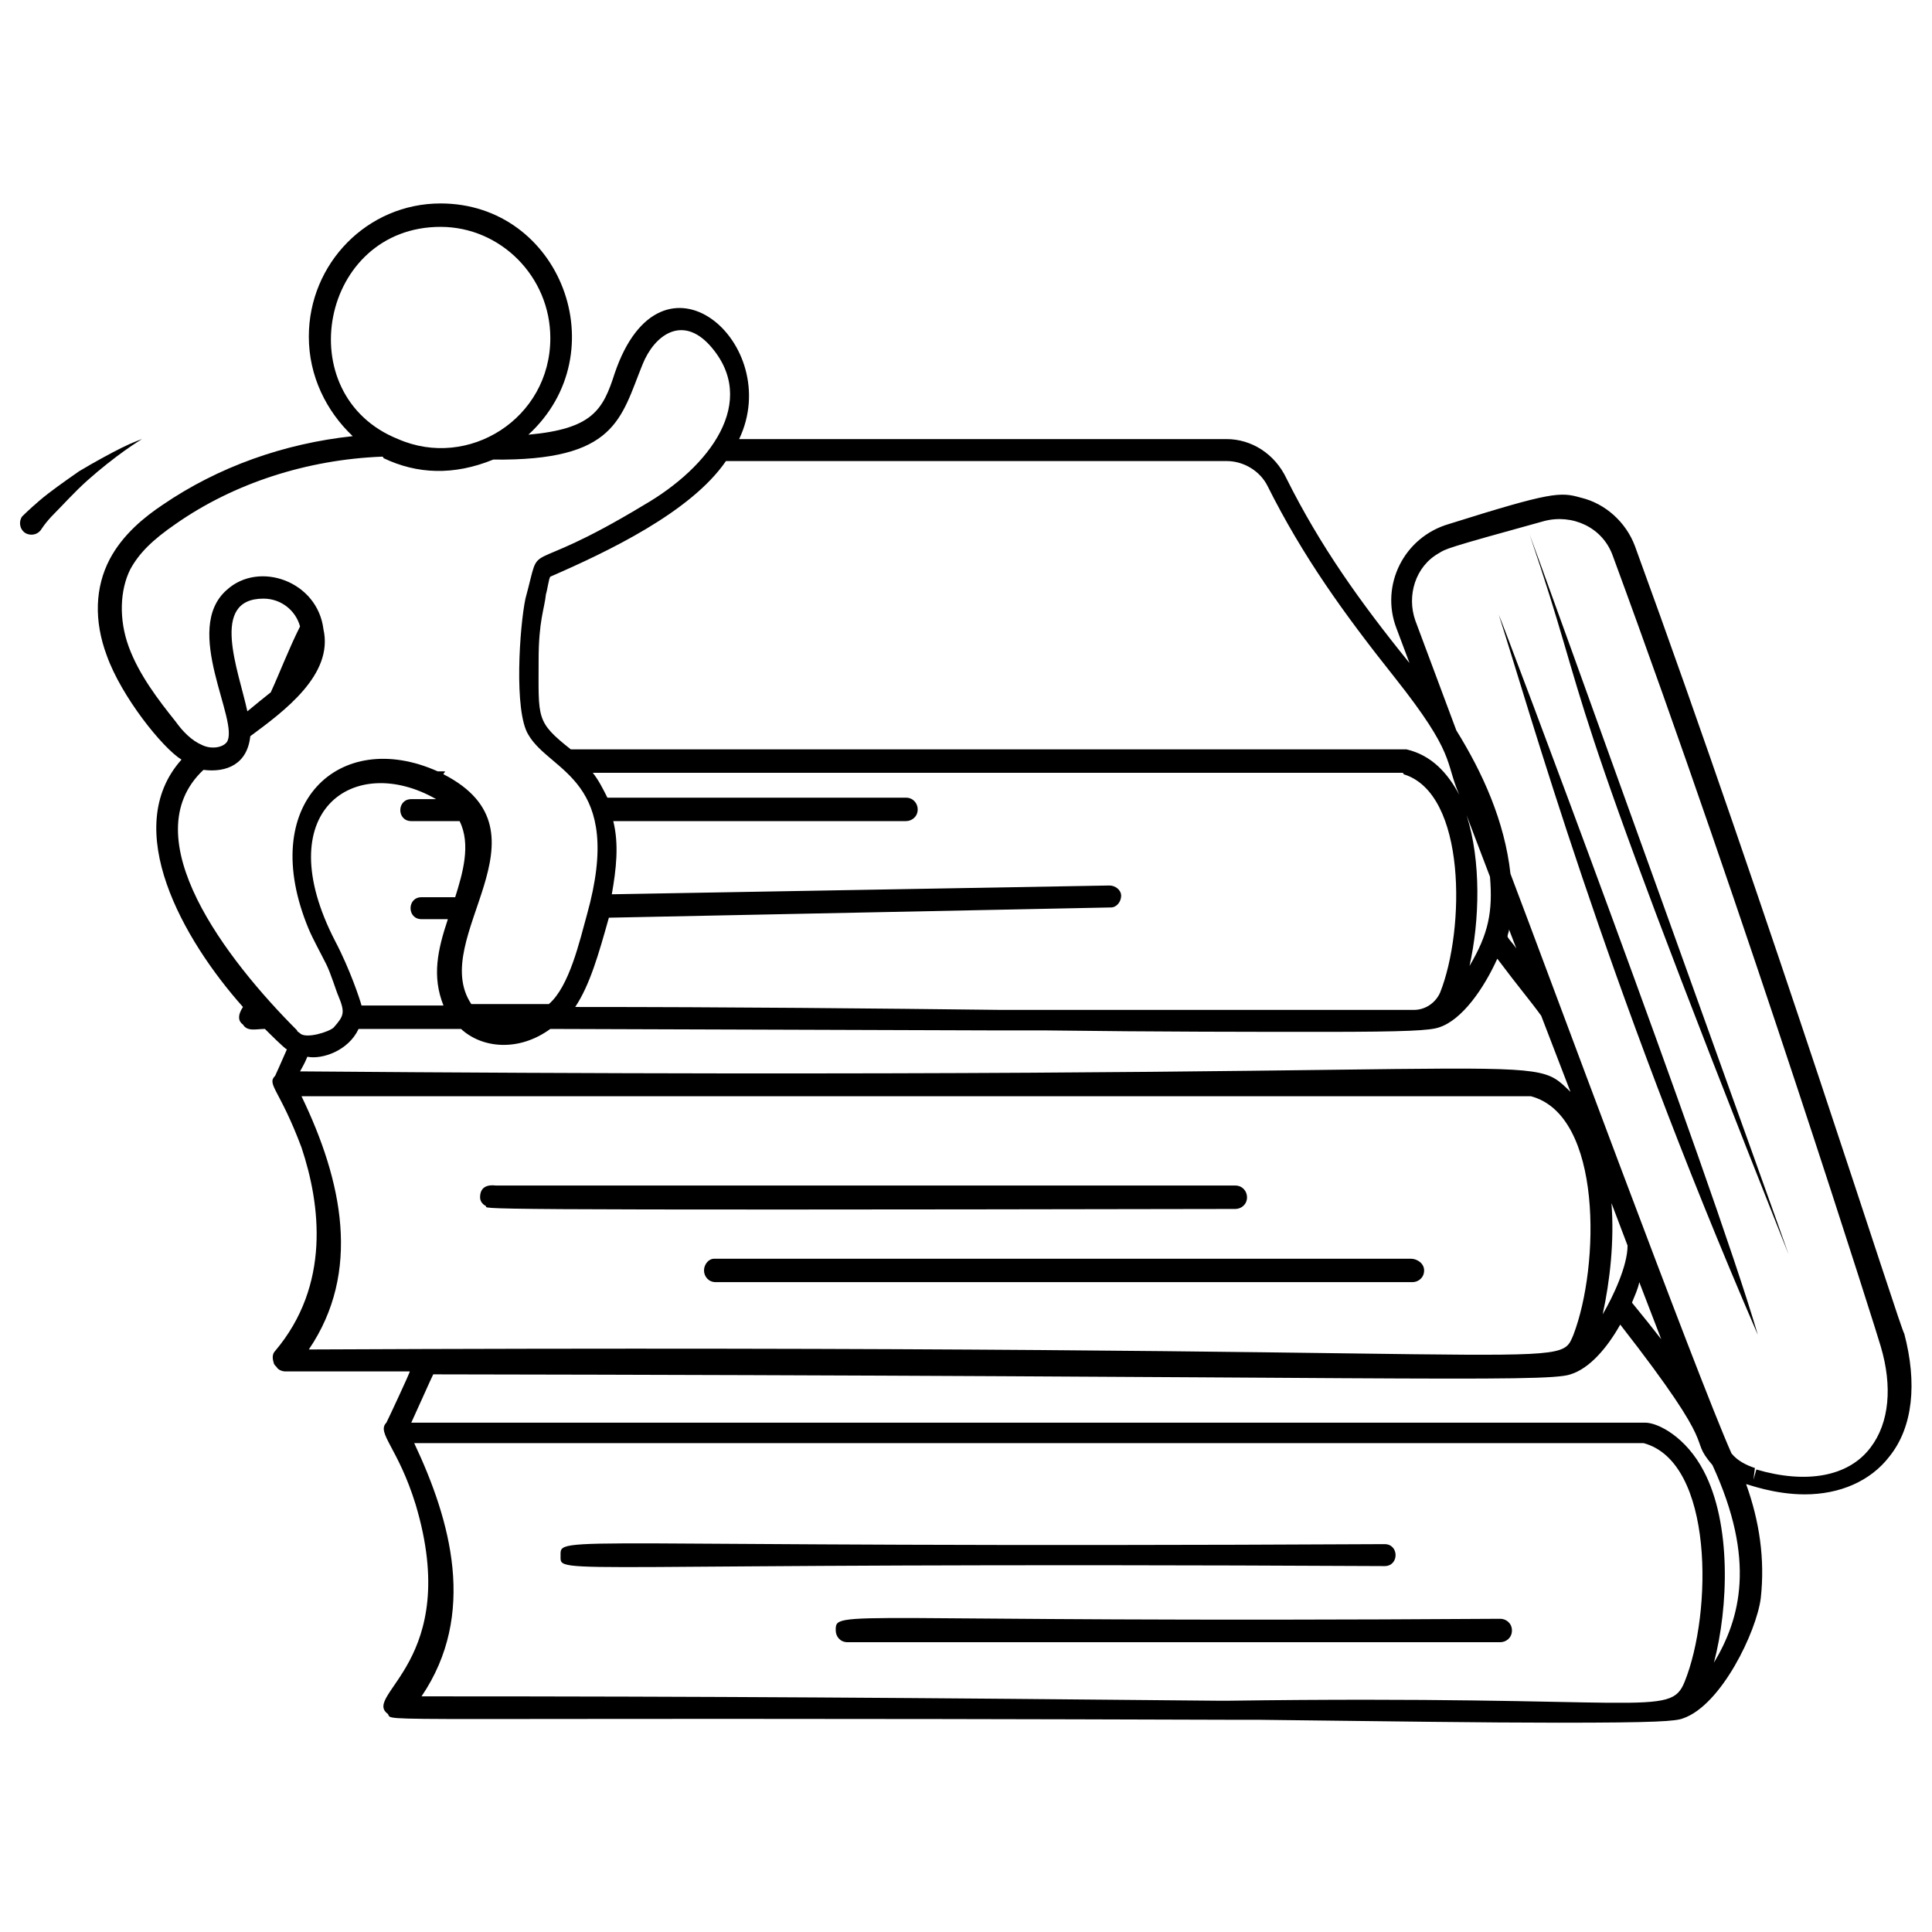
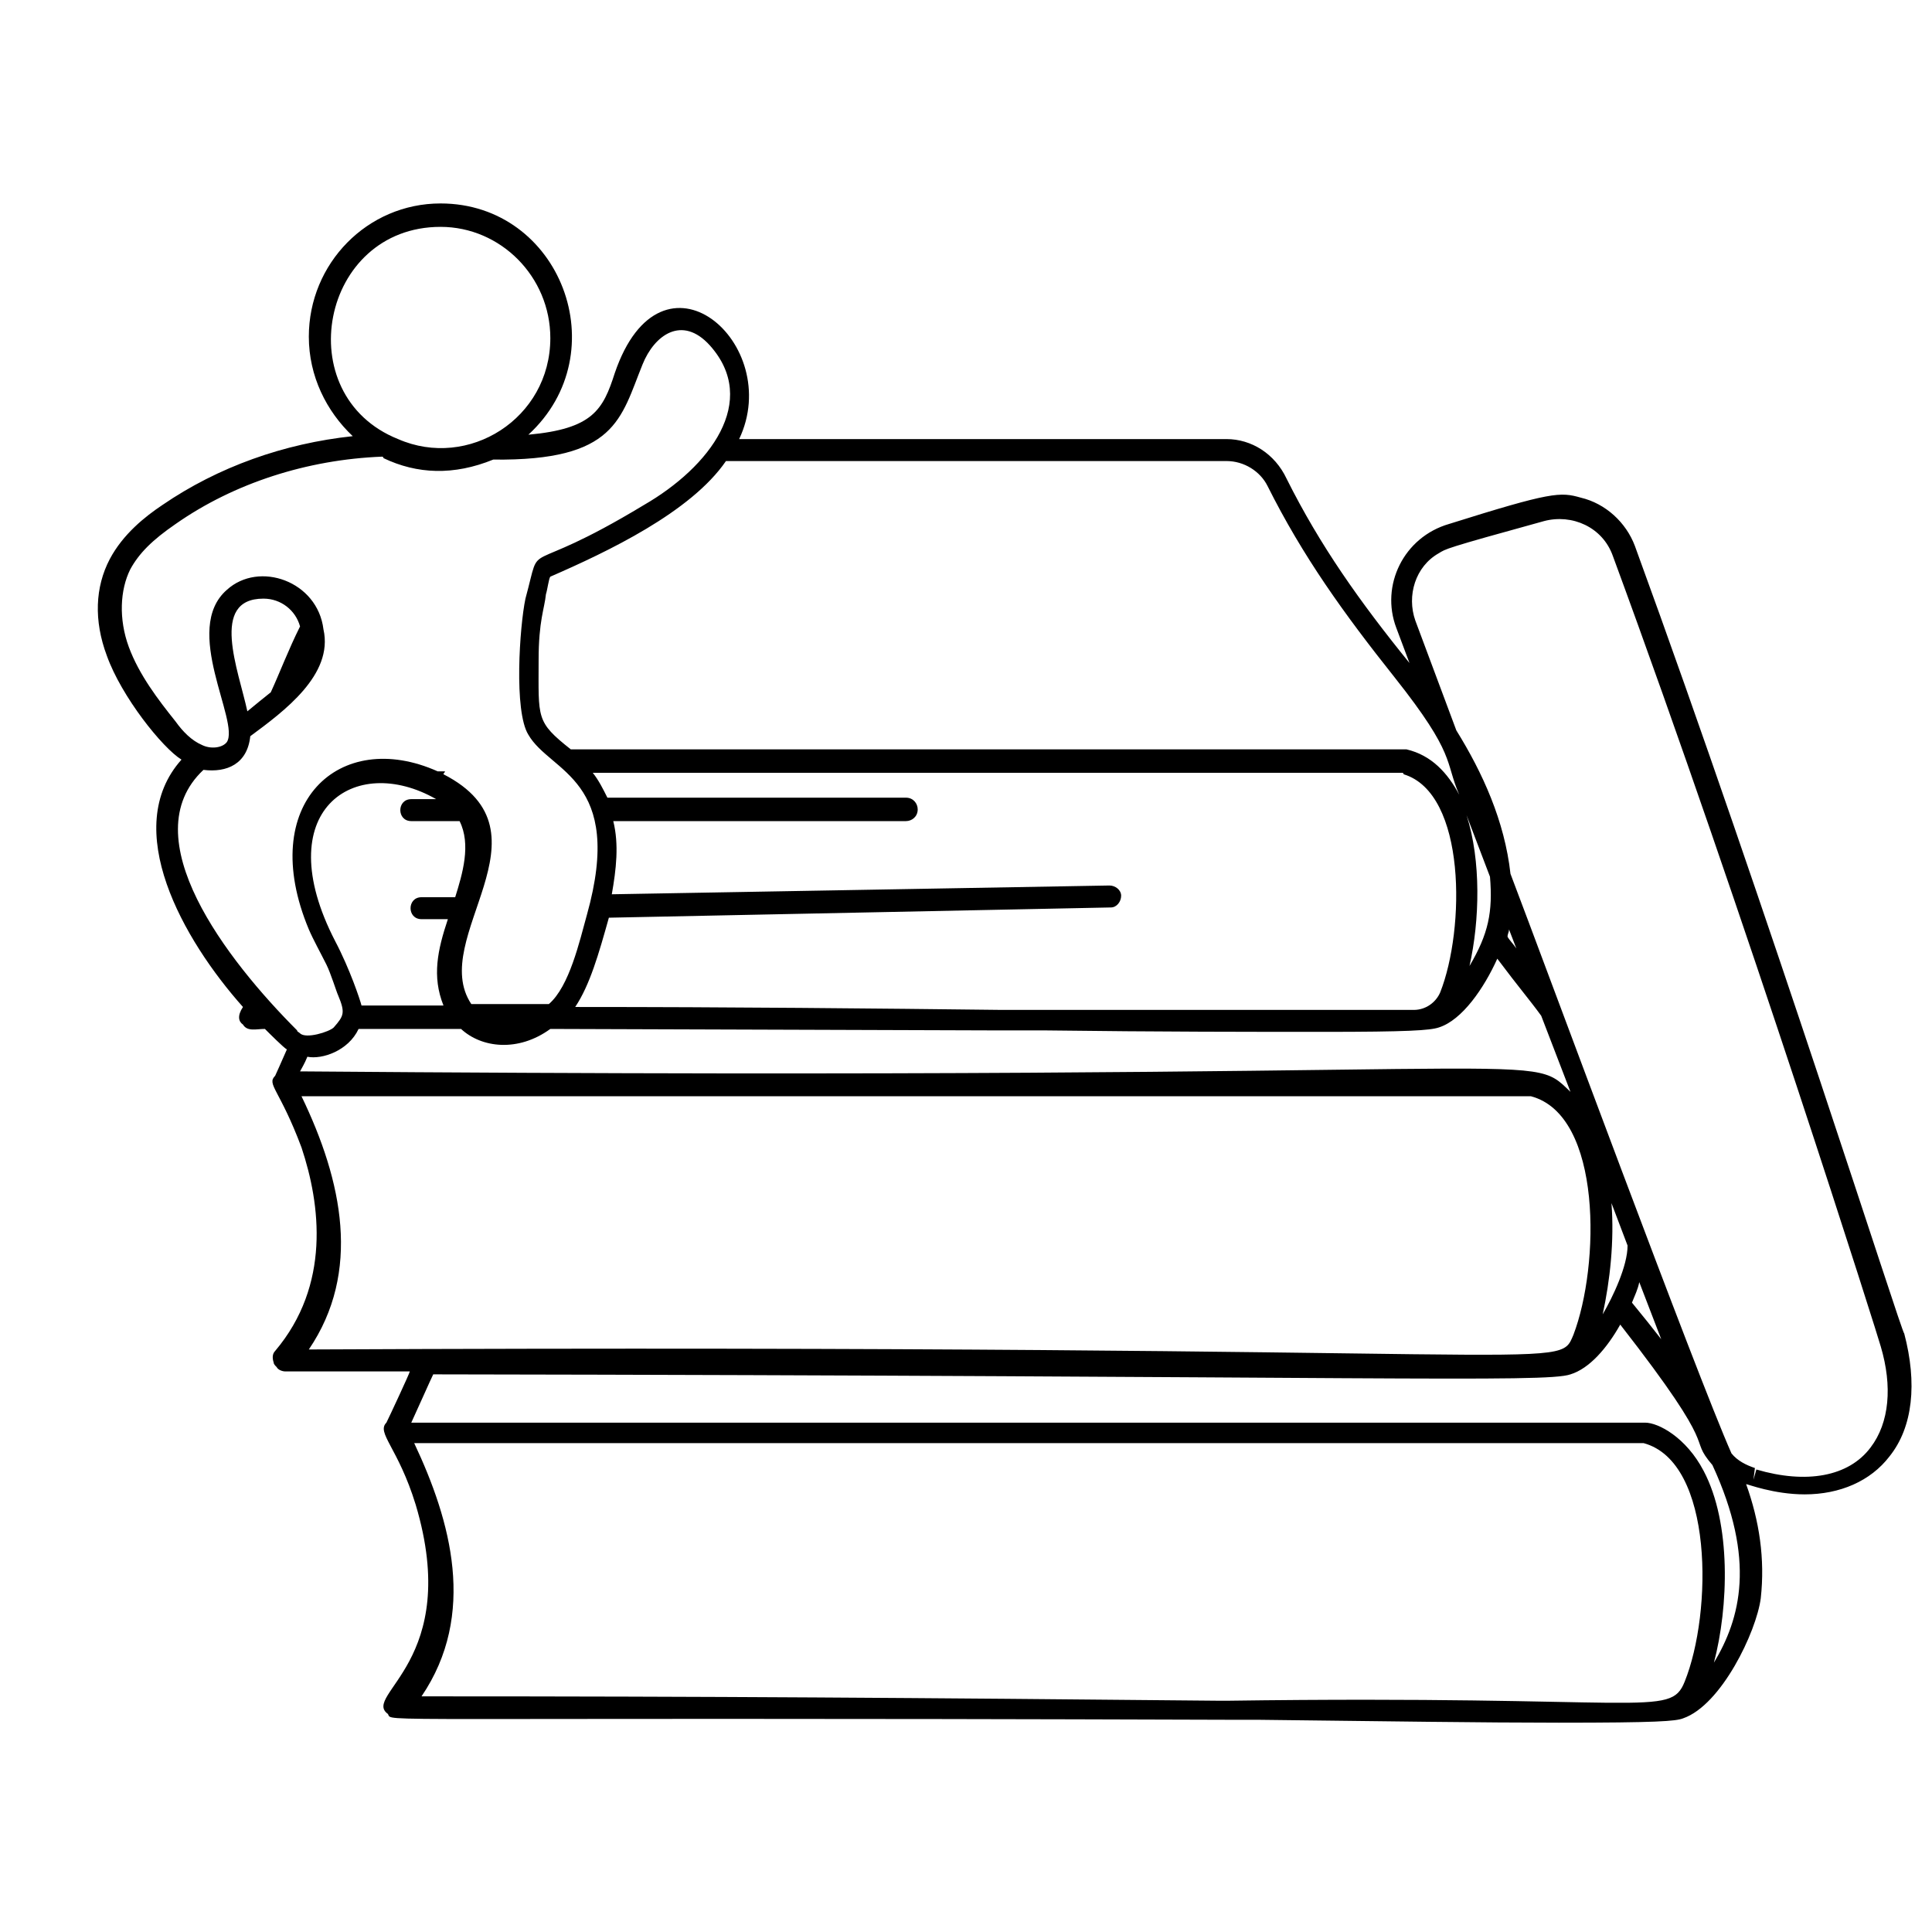
<svg xmlns="http://www.w3.org/2000/svg" viewBox="0 0 132 132">
  <path d="M111.7 37.3c-.6-1.6-2-2.9-3.7-3.3-1.4-.4-2-.4-9 1.8-3.1.9-4.7 4.2-3.6 7.1l.9 2.4c-3.4-4.2-6.1-8-8.4-12.6-.8-1.7-2.4-2.7-4.1-2.7H50.5c3.1-6.5-5.3-13.9-8.5-4.5-.8 2.5-1.5 3.8-5.9 4.2 6.1-5.6 2.2-15.8-6-15.8-5 0-9 4.1-9 9.1 0 2.7 1.2 5.1 3 6.8-4.7.5-9.2 2.1-13 4.7-1.2.8-2.7 2-3.6 3.7-1 1.9-1.1 4.2-.2 6.6 1 2.8 3.8 6.3 5.1 7.1-4.2 4.7.1 12.3 4.2 16.9-.4.6-.3 1 0 1.2.3.5.9.3 1.5.3.3.3 1.3 1.3 1.5 1.4-.4.9-.7 1.6-.8 1.8-.6.6.3.9 1.8 4.9 1.3 3.9 2 9.4-1.8 13.9-.2.2-.2.5-.1.8 0 .1.1.2.2.3.1.2.4.3.6.3H28c0 .1-1.4 3.1-1.6 3.5-.7.7.8 1.7 2 5.6 3.2 10.7-3.7 13-1.9 14.3.4.6-2.8.2 57.4.4h2c8.4.1 15.6.2 20.6.2 6.7 0 8-.1 8.5-.3 2.6-.9 5-5.9 5.3-8.2.3-2.7-.1-5.3-1-7.8.1 0 1.9.7 4 .7 2.4 0 4.5-.9 5.8-2.6 1.6-2 1.9-5 1-8.4-.1.2-9.2-28.6-18.4-53.8zm-27.9-5.8c1.2 0 2.3.7 2.8 1.7 2.4 4.8 5.2 8.7 8.7 13.1 4.2 5.3 3.4 5.7 4.4 8-.8-1.5-1.9-2.7-3.6-3.1H39c-2.4-1.9-2.2-2.1-2.2-6.1 0-2.7.4-3.5.5-4.5.1-.3.2-1.1.3-1.2 3.9-1.7 9.6-4.4 12-7.9h34.2zm-8 29-34 .6c.3-1.7.5-3.4.1-5h20c.4 0 .8-.3.8-.8 0-.4-.3-.8-.8-.8H41.5c-.3-.6-.6-1.2-1-1.7h55.3s.1 0 .1.1c4.3 1.3 4.2 10.6 2.5 14.9-.3.7-1 1.2-1.8 1.2H68.4c-8.5-.1-18.4-.2-29.1-.2 1-1.5 1.6-3.6 2.3-6.1l34.3-.7c.4 0 .7-.4.7-.8s-.4-.7-.8-.7zm-45.7-45c4.1 0 7.5 3.4 7.5 7.6 0 5.5-5.6 9-10.4 6.9-7.5-3-5.3-14.5 2.9-14.5zm-9.6 55.1c-.1-.1-.2-.1-.2-.2-4.8-4.8-11.3-13.2-6.4-17.8 1.6.2 3-.4 3.2-2.3 2.3-1.7 5.7-4.2 5-7.3-.4-3.3-4.4-4.7-6.6-2.7-3.1 2.7.9 9 0 10.4-.3.4-1.1.5-1.7.2-.7-.3-1.3-.9-1.8-1.6-1.2-1.5-2.5-3.2-3.2-5.1-.7-1.9-.6-3.9.1-5.3.6-1.1 1.5-2 3.1-3.1 4-2.8 9-4.4 14.1-4.6 0 0 .1 0 .1.1 2.3 1.1 4.8 1.2 7.5.1 8.4.1 8.7-2.8 10.2-6.5.8-2 2.7-3.4 4.6-1.3 3.4 3.8 0 8.3-4.5 10.9-8.6 5.2-6.9 2-8.1 6.4-.4 1.9-.8 7.7.2 9.3 1.5 2.6 6.6 3 4 12.3-.5 1.8-1.2 4.9-2.6 6.1h-5.3c-3-4.5 5.9-11.7-1.9-15.7 0-.1.1-.1.1-.2h-.5c-6.7-3-12.4 2.2-8.8 10.8.3.7.8 1.6 1.2 2.4.3.6.7 1.9.8 2.1.5 1.2.4 1.4-.3 2.2-.3.3-1.9.8-2.3.4zM18 40.9c1.2 0 2.2.8 2.5 1.9-.8 1.6-1.4 3.2-2 4.5-.5.4-1 .8-1.6 1.3-.6-2.8-2.6-7.7 1.1-7.7zm10.8 21.9h1.8c-.7 2.1-1.1 3.9-.3 5.9h-5.6c-.1-.4-.8-2.5-1.8-4.4-4.6-8.9 1.3-12.9 6.9-9.7h-1.7c-1 0-1 1.5 0 1.5h3.3c.8 1.6.2 3.6-.3 5.2h-2.3c-1 0-1 1.5 0 1.5zM21 72.2c1 .2 2.8-.4 3.5-1.9h7c1.4 1.3 3.9 1.6 6.1 0l30.4.1h3.4c7.7.1 14.4.1 19 .1 5.8 0 7.3-.1 7.9-.3 1.6-.5 3.1-2.7 4-4.7 1.5 2 2.2 2.8 3 3.9l2 5.2c-3.1-3 .3-.7-86.8-1.4.1-.2.3-.5.5-1zm79.2-16.5 1.6 4.2c.2 2.4-.1 3.9-1.4 6.1.7-3.1.8-7.2-.2-10.3zM103 64c0-.2.1-.3.1-.5l.5 1.3c-.2-.3-.5-.6-.6-.8zM21.1 92.2c3.6-5.3 2.3-11.5-.5-17.3h84c4.9 1.3 4.7 11.6 2.9 16.3-1.1 2.6.6.6-86.4 1zm94 22.7c-1 2.5-2.6.9-31.3 1.3h-.4c-20.9-.2-34.6-.3-54.6-.3 3.8-5.6 2-12-.5-17.3h84c4.8 1.3 4.7 11.6 2.8 16.3zm2-1.3c1-3.8 1.2-9.5-.7-13.1-1.2-2.3-3.1-3.3-4-3.3H28.1c.6-1.3 1.3-2.9 1.5-3.3 63.9.1 76 .6 77.7 0 1.3-.4 2.5-1.8 3.4-3.4 7.1 9.1 4.5 7.5 6.3 9.6 3 6.5 1.9 10.5.1 13.5zm-7-31.4 1.1 2.9c0 1.4-1 3.5-1.7 4.7.5-2.3.8-5 .6-7.6zm1.4 6.8c.2-.5.4-.9.5-1.4l1.5 3.9c-.7-.9-1.1-1.4-2-2.5zm16.3 9.9c-1.5 2-4.4 2.5-7.8 1.5l-.2.7.1-.8c-.6-.2-1.2-.5-1.6-1-2.4-5.4-12.7-33.3-15.1-39.6-.4-3.6-1.9-6.9-3.7-9.8l-2.8-7.5c-.6-1.7 0-3.7 1.6-4.6.5-.3.3-.3 7.2-2.2 1.9-.5 4 .4 4.7 2.4 9.1 24.7 18.3 53.9 18.3 54 .8 2.7.6 5.2-.7 6.9z" />
-   <path d="M84.4 82.6c.4 0 .8-.3.8-.8 0-.4-.3-.8-.8-.8H33.9c-.1 0-1.1-.2-1.1.8 0 .3.2.5.4.6.2.2-3.4.3 51.2.2zm-36.3 4.2c0 .4.3.8.8.8h47.6c.4 0 .8-.3.8-.8s-.5-.8-.9-.8H48.8c-.4 0-.7.4-.7.8zM94.6 107c1 0 1-1.5 0-1.5-57.3.3-56.3-.7-56.3.8 0 1.4-1.1.4 56.3.7zm7.9 3.6c-45.6.3-45.4-.7-45.4.8 0 .4.3.8.8.8h44.6c.4 0 .8-.3.8-.8s-.4-.8-.8-.8zm17.6-19.4c-3.2-10.9-17.6-49.1-17.7-49.2 2.1 6.5 7.2 24.9 17.7 49.2zm2.1-5.5c0-.1-17.4-48.5-17.7-49.2 4.5 13.2 1.3 7.9 17.7 49.2zM6 32.8c.9-.8 1.8-1.5 2.5-2s1.2-.8 1.2-.8-.6.2-1.4.6c-.8.4-1.9 1-2.9 1.6-1 .7-2 1.4-2.7 2-.7.6-1.1 1-1.1 1l-.1.1c-.2.3-.2.8.2 1.1.3.2.8.2 1.1-.2 0 0 .3-.5.9-1.1.6-.6 1.4-1.5 2.3-2.3z" />
</svg>